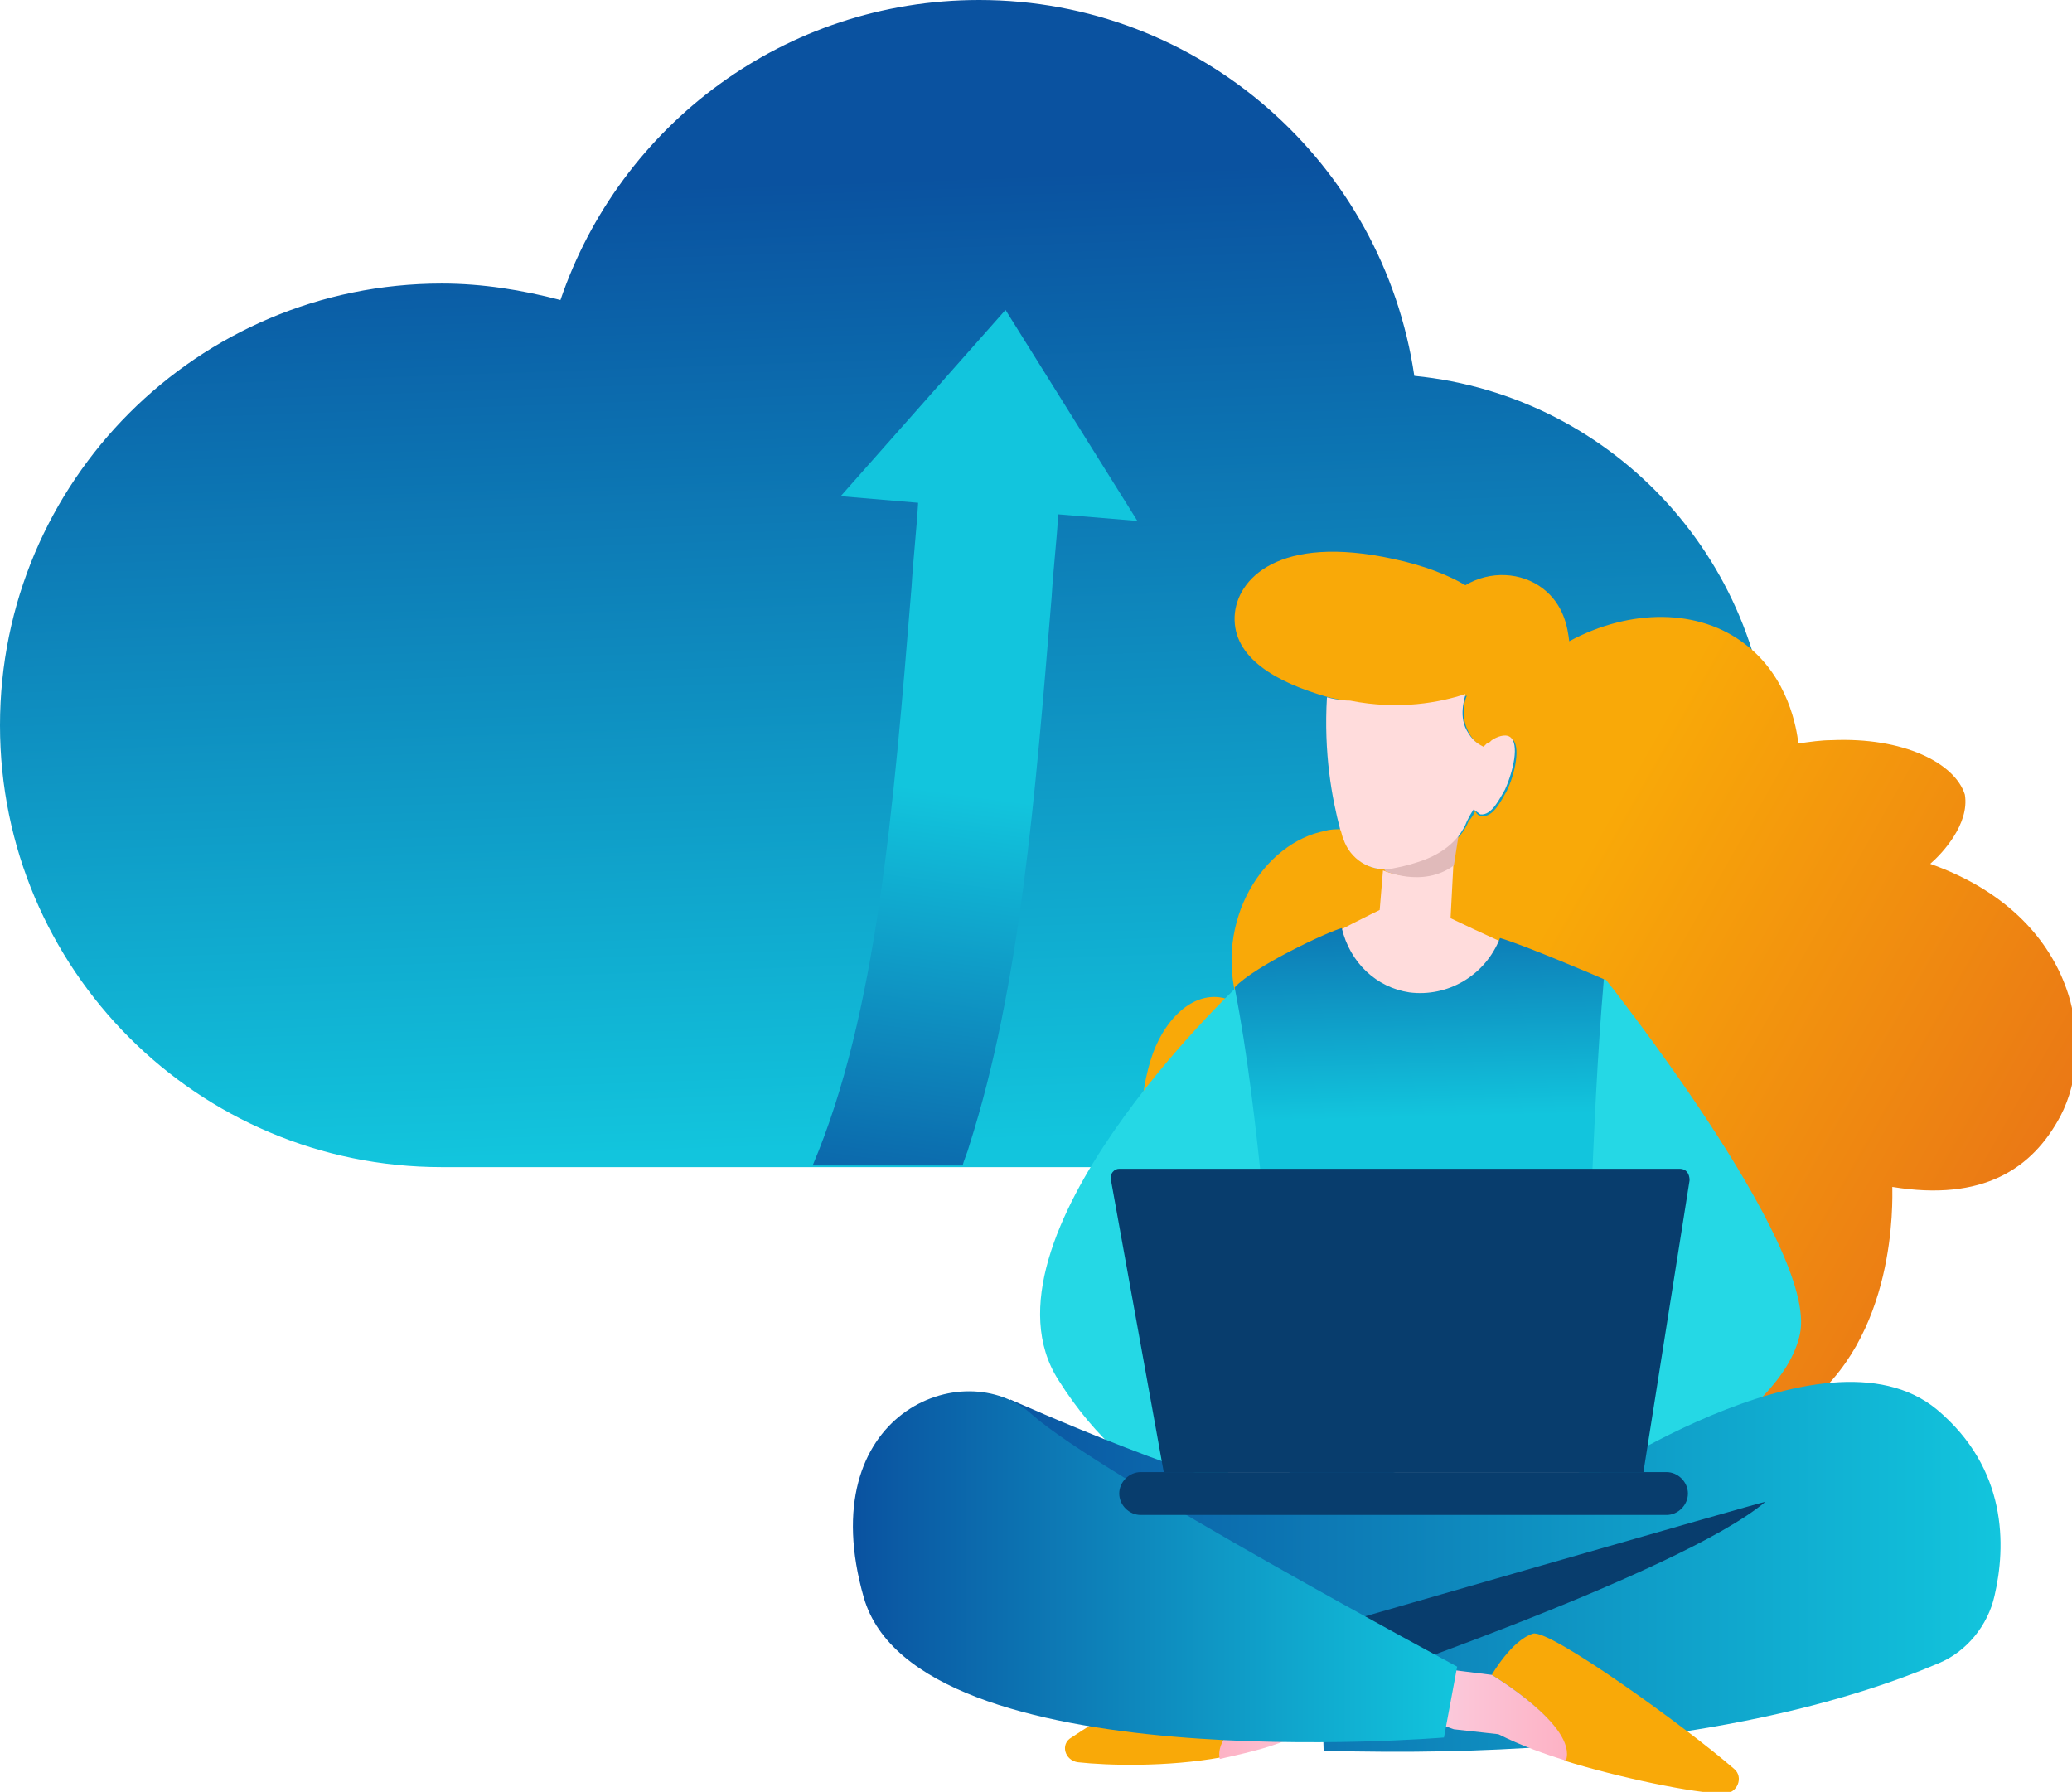
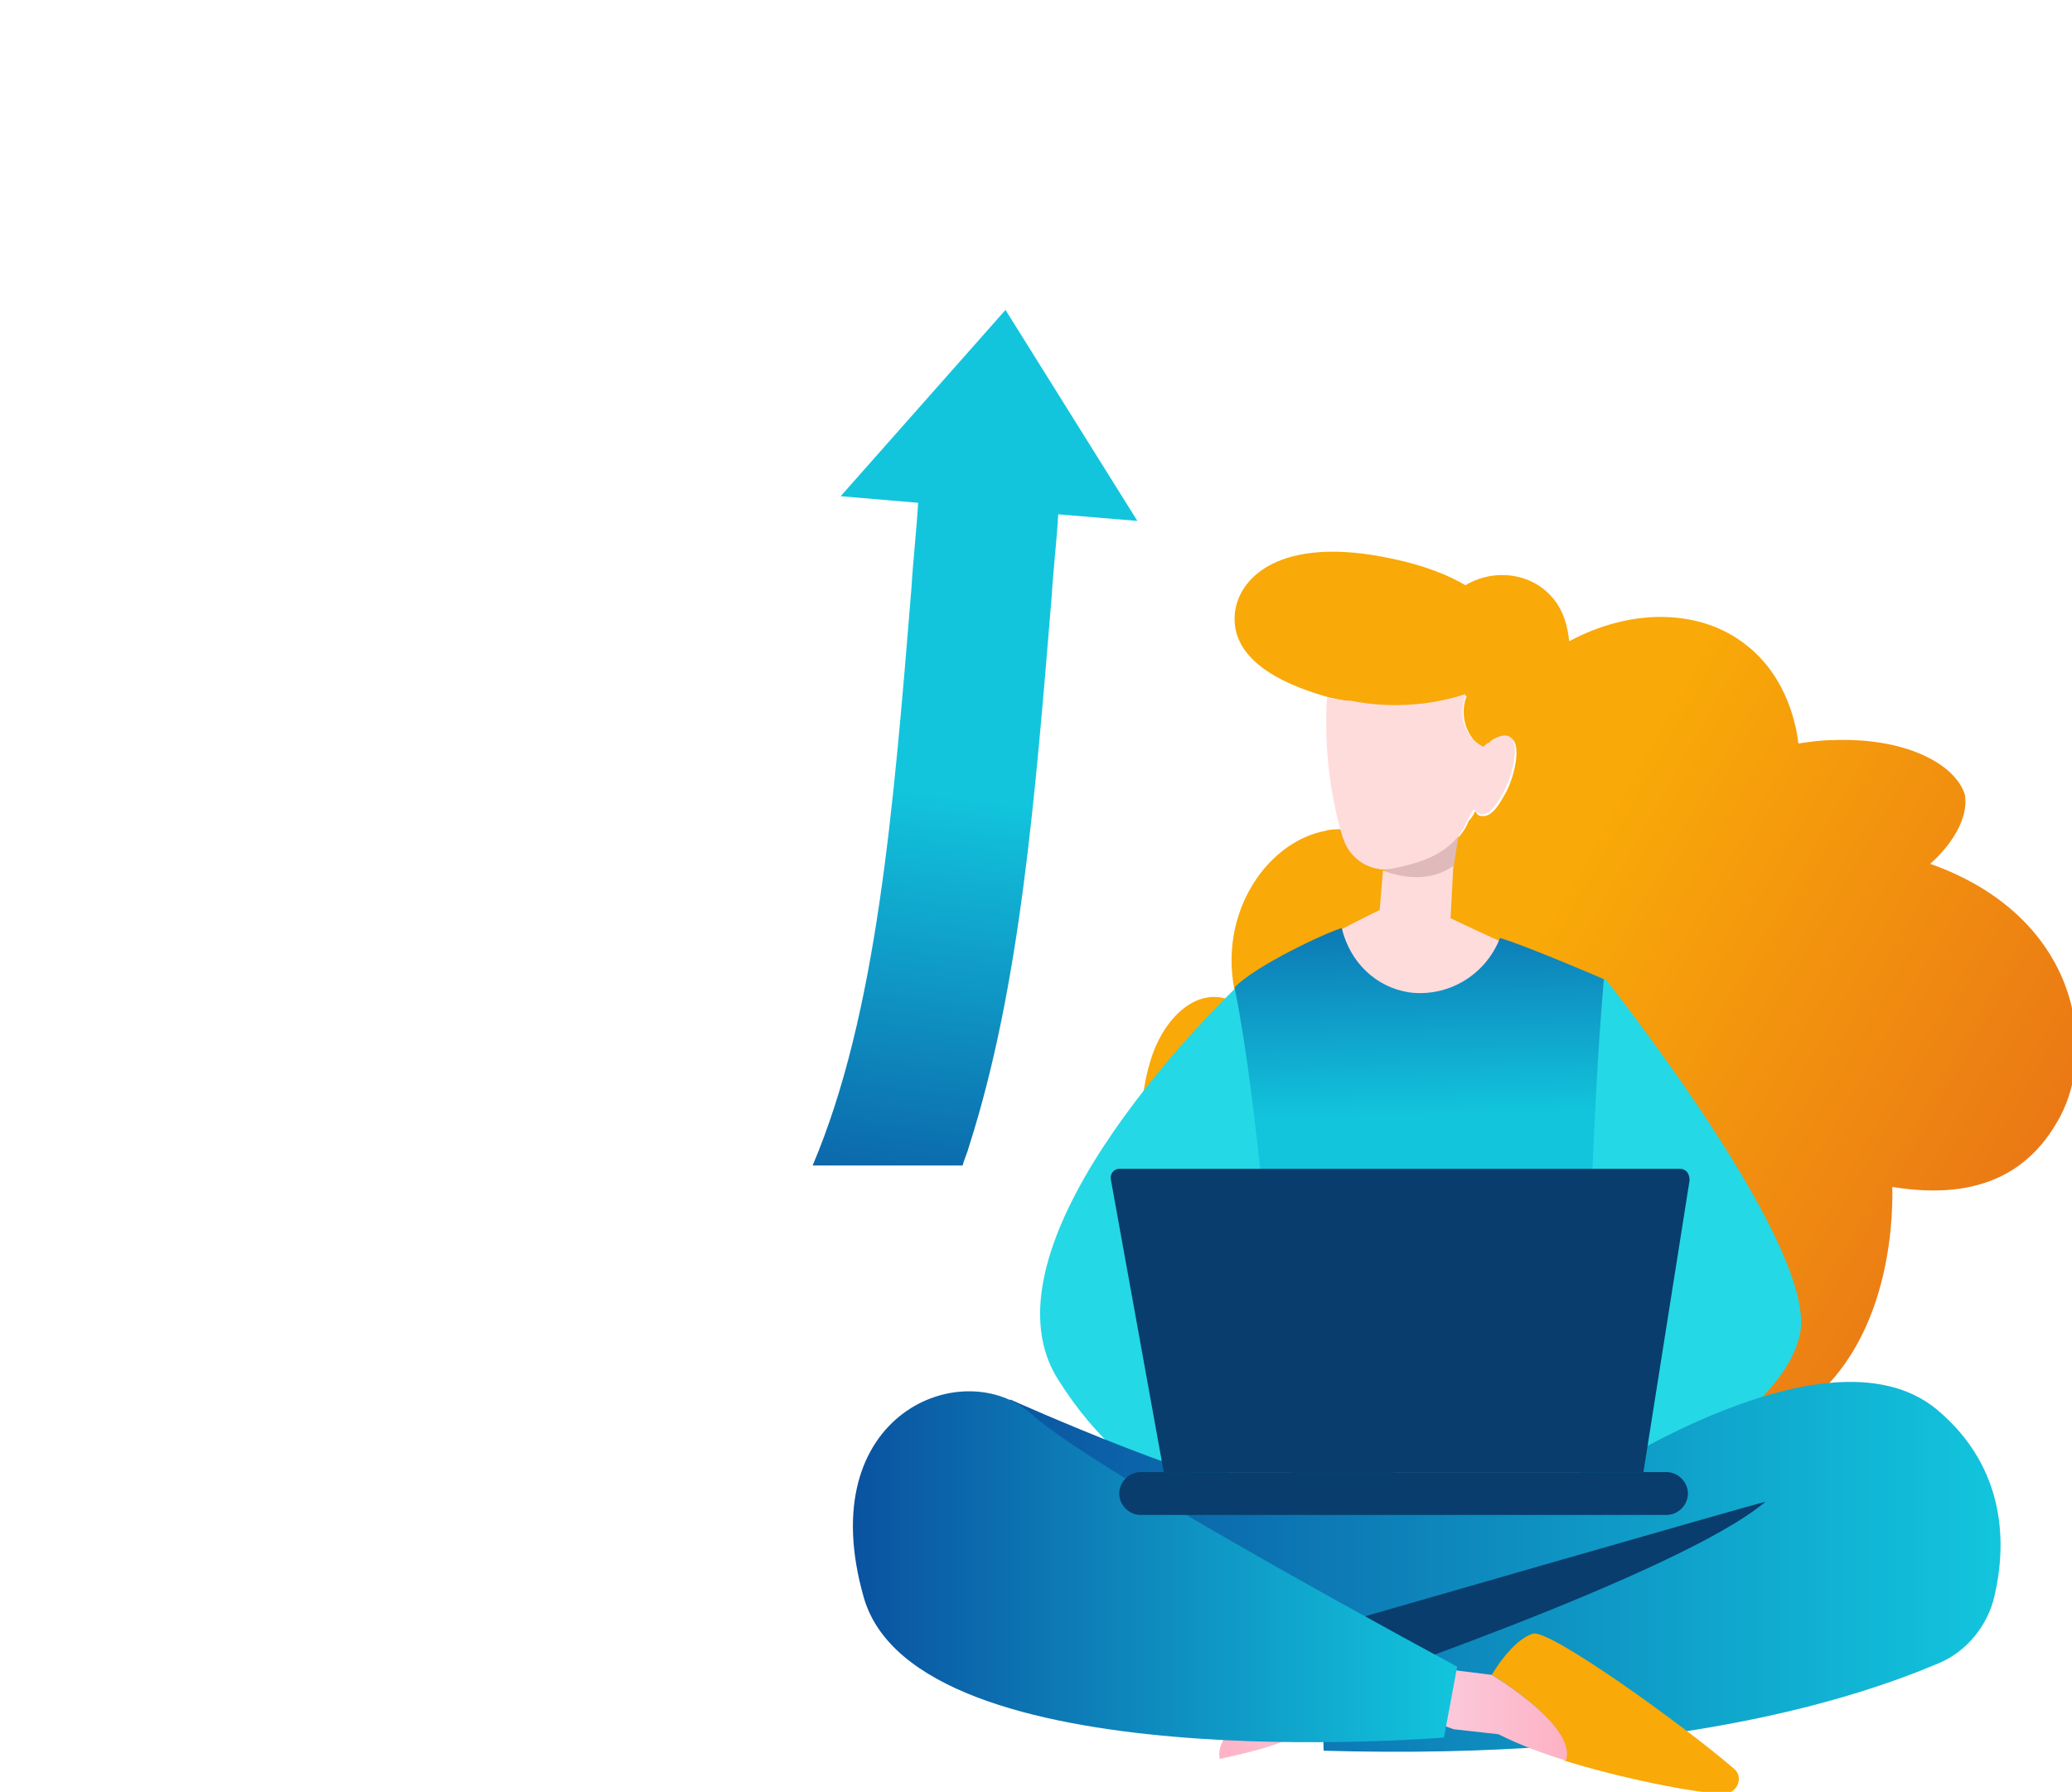
<svg xmlns="http://www.w3.org/2000/svg" version="1.1" id="Layer_1" x="0px" y="0px" viewBox="0 0 125.7 108.7" style="enable-background:new 0 0 125.7 108.7;" xml:space="preserve">
  <style type="text/css">
	.st0{fill:url(#SVGID_1_);}
	.st1{fill:url(#SVGID_00000138549088267352892060000000929840592013517977_);}
	.st2{fill:url(#SVGID_00000112604017806792211600000000857397524171341246_);}
	.st3{fill:#FFDCDC;}
	.st4{fill:#E0BABA;}
	.st5{fill:#25D8E5;}
	.st6{fill:url(#SVGID_00000009558915453023007510000006859101408481932691_);}
	.st7{fill:#083D6D;}
	.st8{fill:url(#SVGID_00000061454511132563340750000008729905588894224267_);}
	.st9{fill:#F9A908;}
	.st10{fill:url(#SVGID_00000126316692231940449500000014239871457145840301_);}
	.st11{fill:url(#SVGID_00000101802390297213533800000000261325100528044964_);}
	.st12{fill:url(#SVGID_00000090291367556433922640000004134048657174449290_);}
	.st13{fill:url(#SVGID_00000113353654321625410190000008574035679267205029_);}
</style>
  <g id="a">
</g>
  <g id="b">
    <g id="c">
      <g>
        <g>
          <linearGradient id="SVGID_1_" gradientUnits="userSpaceOnUse" x1="52.476" y1="98.647" x2="54.546" y2="40.087" gradientTransform="matrix(1 0 0 -1 0 109.528)">
            <stop offset="0" style="stop-color:#0A52A0" />
            <stop offset="1" style="stop-color:#12C5DD" />
          </linearGradient>
-           <path class="st0" d="M107.4,46.7c0-12.4-9.4-22.7-21.6-23.9C83.9,9.9,72.8,0,59.4,0C47.6,0,37.6,7.6,34,18.2      c-2.3-0.6-4.7-1-7.2-1C12,17.2,0,29.2,0,44s12,26.8,26.8,26.8l55.7,0c0.3,0,0.6,0,0.9,0c0.2,0,0.5,0,0.8,0h1v-0.1      C97.6,69.8,107.4,59.4,107.4,46.7L107.4,46.7z" />
          <linearGradient id="SVGID_00000126285436351956879090000012113582496006328483_" gradientUnits="userSpaceOnUse" x1="53.86" y1="32.636" x2="57.72" y2="61.466" gradientTransform="matrix(1 0 0 -1 0 109.528)">
            <stop offset="0" style="stop-color:#0A52A0" />
            <stop offset="1" style="stop-color:#12C5DD" />
          </linearGradient>
          <path style="fill:url(#SVGID_00000126285436351956879090000012113582496006328483_);" d="M55.3,35.6c-1.1,13.5-2.1,25.9-6,35.1      h9.1c0.1-0.4,0.3-0.8,0.4-1.2c3.1-9.7,4-21.2,5-33.3c0.1-1.7,0.3-3.3,0.4-5l4.8,0.4l-8-12.8L51,30.1l4.7,0.4      C55.6,32.2,55.4,33.9,55.3,35.6L55.3,35.6z" />
        </g>
        <g>
          <linearGradient id="SVGID_00000091733493233289104520000005393962337268002455_" gradientUnits="userSpaceOnUse" x1="150.166" y1="16.508" x2="91.576" y2="49.738" gradientTransform="matrix(1 0 0 -1 0 109.528)">
            <stop offset="0" style="stop-color:#DB4623" />
            <stop offset="1" style="stop-color:#F9A908" />
          </linearGradient>
          <path style="fill:url(#SVGID_00000091733493233289104520000005393962337268002455_);" d="M111.1,44.9c-0.6,0-1.3,0.1-2,0.2      c-0.1-0.9-0.6-4-3.2-6c-2.8-2.2-7-2.2-10.7-0.2c-0.1-0.8-0.3-2.2-1.6-3.2c-1.3-1-3.2-1.1-4.7-0.2c-1-0.6-2.5-1.2-4.4-1.6      c-6.9-1.5-9.5,1.2-9.6,3.5c-0.1,2.5,2.5,4,5.7,4.9c0.5,0.1,0.9,0.2,1.4,0.3c3,0.5,5.5,0,7-0.4c-0.1,0.1-0.5,1.3,0.2,2.4      c0.3,0.5,0.7,0.7,0.9,0.8l0.2-0.2l0.3-0.2c0.4-0.2,0.8-0.4,1.1-0.2c0.6,0.4,0.2,2.2-0.3,3.2c-0.3,0.5-0.8,1.6-1.5,1.5      c-0.2,0-0.3-0.1-0.4-0.3c-0.1,0.2-0.2,0.4-0.4,0.6l0,0c0,0,0,0,0,0c-0.5,1.3-1.8,2-3,2.5c-0.5,0.2-1.1,0.3-1.6,0.4l0,0.3l0-0.3      h0c-1.3,0.2-2.5-0.5-2.9-1.8c-0.1-0.2-0.1-0.4-0.2-0.6c-0.3,0-0.7,0-1,0.1c-3.7,0.7-6.8,5.4-5.3,10.5c-2-1.2-4,0.3-5,2.6      c-1.7,3.9-3,18.8,14.7,17c0.3,0,0.6,0,0.8,0.1c0.4,0.2,0.4,0.6,0.7,0.6c0.2,0,0.4-0.1,0.7-0.8c2.2,2.7,4.8,4.6,7.6,5.8      c5.2-2.5,8.5-5.7,9.3-9.4c0.1-0.4,0.2-0.9,0.2-1.4c0,0.5-0.1,1-0.2,1.4c-0.7,3.7-4,6.9-9.3,9.4c5.2,2.3,10.8,2,14.7-0.8      c5.8-4.2,5.5-12.6,5.5-13.4c5.5,0.9,8.5-1.1,10.2-4.3c2.2-4.2,1.1-12.1-7.9-15.3c0.7-0.6,2.4-2.4,2.1-4.2      C118.6,46.3,115.5,44.7,111.1,44.9 M86.2,74.4L86.2,74.4z M86.3,74.4C86.3,74.4,86.2,74.4,86.3,74.4      C86.2,74.4,86.2,74.4,86.3,74.4c0,0,0.1-0.1,0.1-0.1C86.3,74.3,86.3,74.3,86.3,74.4z M93.9,60.7L93.9,60.7z M102.4,69.7      L102.4,69.7c1.1,2.1,1.5,3.8,1.5,5.3C103.9,73.5,103.5,71.8,102.4,69.7z" />
          <path class="st3" d="M91.7,57.4c-1.2-0.5-3.7-1.7-3.7-1.7l0.2-3.8c-1.5,2.1-4.3,0.9-4.3,0.9l0,0l-0.2,2.4c0,0-3.3,1.6-3.7,2      c-0.4,0.4,3.9,15.5,4.1,15.5s7.9-12.8,8.1-13.1l0,0C92.1,59.7,93.8,58.3,91.7,57.4L91.7,57.4z" />
          <path class="st4" d="M88.2,52.5l0.5-3.2l0,0c-0.2,0.4-0.4,0.7-0.7,1.1c-0.8,1.2-2.6,2-4,2.1l0,0.3l0,0      C83.9,52.8,86.3,53.9,88.2,52.5L88.2,52.5z" />
          <path class="st3" d="M80.5,42.3c-0.2,3.4,0.3,6.1,0.8,8c0.1,0.2,0.1,0.4,0.2,0.6c0.4,1.2,1.6,2,2.9,1.8h0c0.5-0.1,1-0.2,1.6-0.4      c1.3-0.4,2.5-1.2,3-2.5v0h0c0.1-0.2,0.2-0.4,0.4-0.7c0.1,0.1,0.3,0.2,0.4,0.3c0.7,0.1,1.2-1,1.5-1.5c0.5-1.1,0.9-2.8,0.3-3.2      c-0.3-0.2-0.8,0-1.1,0.2c-0.1,0.1-0.2,0.2-0.3,0.2l-0.2,0.2c-0.2-0.1-0.6-0.3-0.9-0.8c-0.7-1-0.2-2.2-0.2-2.4      c-1.5,0.5-4,1-7,0.4C81.4,42.5,80.9,42.4,80.5,42.3L80.5,42.3z" />
          <path class="st5" d="M78.1,59.9l-3.1,0c0,0-16.2,15.3-10.8,23.8C69,91.3,74.3,91,74.3,91L78.1,59.9L78.1,59.9z" />
          <path class="st5" d="M94.8,59.9l2.6-0.5c0,0,12.9,16.2,11.8,21.5c-1.1,5.3-11,9.6-11,9.6l-10.2-5L94.8,59.9L94.8,59.9z" />
          <linearGradient id="SVGID_00000085233683213540302790000014946155489673970867_" gradientUnits="userSpaceOnUse" x1="85.943" y1="59.237" x2="86.383" y2="41.747" gradientTransform="matrix(1 0 0 -1 0 109.528)">
            <stop offset="0" style="stop-color:#0A52A0" />
            <stop offset="1" style="stop-color:#12C5DD" />
          </linearGradient>
          <path style="fill:url(#SVGID_00000085233683213540302790000014946155489673970867_);" d="M91,56.9c-0.9,2.3-3.2,3.6-5.5,3.3      c-2-0.3-3.6-1.8-4.1-3.9c-0.8,0.2-5.3,2.3-6.5,3.6c1.6,8.1,1.9,17.6,3.5,25.7c5.7,0.7,11.7,1.4,17.3,2c0.8-9.2,0.8-19,1.6-28.2      C97.1,59.3,92.4,57.3,91,56.9L91,56.9z" />
          <polygon class="st7" points="79.3,97.1 108.5,89.4 109.2,95 85.5,105.4 75.4,103.1     " />
          <linearGradient id="SVGID_00000021119353553344022820000017411033239363186103_" gradientUnits="userSpaceOnUse" x1="59.28" y1="14.531" x2="121.269" y2="14.531" gradientTransform="matrix(1 0 0 -1 0 109.528)">
            <stop offset="0" style="stop-color:#0A52A0" />
            <stop offset="1" style="stop-color:#12C5DD" />
          </linearGradient>
          <path style="fill:url(#SVGID_00000021119353553344022820000017411033239363186103_);" d="M80.2,98.8l-0.5,0.4L79.4,99l-0.6,0.2      l0-0.5L59.3,87.9l2-3c0,0,12.9,5.8,16.7,5.7c0.1,0,0.2,0,0.3,0l-0.2-3.5l10.8,3.7l6.4-0.3c0,0,15.3-10.7,22.2-5      c4.3,3.6,4.2,8.3,3.5,11.3c-0.4,1.8-1.7,3.4-3.4,4.1c-5.2,2.2-16.6,5.9-37.3,5.3l-0.1-3.4c0,0,21.7-7.3,26.9-11.7      C106.9,91.1,80.2,98.8,80.2,98.8z" />
          <path class="st9" d="M90.5,101.6c0,0,1.2-2.1,2.5-2.5c1-0.3,9.2,5.6,12.2,8.2c0.6,0.5,0.2,1.5-0.6,1.5c-1.8,0-6.5-1-9.7-2      C95.7,104.7,90.5,101.6,90.5,101.6L90.5,101.6z" />
          <linearGradient id="SVGID_00000008868536929311059220000015208898345547997317_" gradientUnits="userSpaceOnUse" x1="-5193.86" y1="5.668" x2="-5175.32" y2="5.668" gradientTransform="matrix(-1 0 0 -1 -5090.18 109.528)">
            <stop offset="0" style="stop-color:#FF9EB1" />
            <stop offset="0.33" style="stop-color:#FEAABD" />
            <stop offset="0.9" style="stop-color:#FBCBDD" />
            <stop offset="1" style="stop-color:#FBD2E3" />
          </linearGradient>
          <path style="fill:url(#SVGID_00000008868536929311059220000015208898345547997317_);" d="M85.7,101l3.2,0.4l1.6,0.2      c0,0,5.2,3.1,4.5,5.2c-1.3-0.4-2.7-0.9-4.1-1.6l-2.7-0.3l-3.1-1.1L85.7,101L85.7,101z" />
-           <path class="st9" d="M79.1,102c0,0-1-2.2-2.2-2.8c-0.9-0.4-8.6,4-11.9,6.2c-0.7,0.4-0.4,1.4,0.4,1.5c1.8,0.2,5.4,0.3,8.7-0.3      C73.6,104.5,79.1,102,79.1,102z" />
          <linearGradient id="SVGID_00000044891159050603492340000006407204949727767981_" gradientUnits="userSpaceOnUse" x1="645.033" y1="322.657" x2="663.563" y2="322.657" gradientTransform="matrix(0.994 0.108 0.108 -0.994 -610.504 353.608)">
            <stop offset="0" style="stop-color:#FF9EB1" />
            <stop offset="0.33" style="stop-color:#FEAABD" />
            <stop offset="0.9" style="stop-color:#FBCBDD" />
            <stop offset="1" style="stop-color:#FBD2E3" />
          </linearGradient>
          <path style="fill:url(#SVGID_00000044891159050603492340000006407204949727767981_);" d="M83.9,101.9l-3.2,0L79,102      c0,0-5.5,2.5-5,4.7c1.3-0.3,2.8-0.6,4.2-1.2h2.7l3.2-0.7L83.9,101.9L83.9,101.9z" />
          <linearGradient id="SVGID_00000037654691338767894850000018349951593298397863_" gradientUnits="userSpaceOnUse" x1="51.748" y1="14.521" x2="88.45" y2="14.521" gradientTransform="matrix(1 0 0 -1 0 109.528)">
            <stop offset="0" style="stop-color:#0A52A0" />
            <stop offset="1" style="stop-color:#12C5DD" />
          </linearGradient>
          <path style="fill:url(#SVGID_00000037654691338767894850000018349951593298397863_);" d="M88.4,101.1c0,0-21.8-11.7-25.8-15.3      c-4.1-3.7-13.4-0.1-10.2,11.1s35.2,8.5,35.2,8.5L88.4,101.1L88.4,101.1z" />
          <linearGradient id="SVGID_00000143604889501345613240000008300726586511249076_" gradientUnits="userSpaceOnUse" x1="-5187.291" y1="17.668" x2="-5162.101" y2="42.848" gradientTransform="matrix(-1 0 0 -1 -5090.18 109.528)">
            <stop offset="0" style="stop-color:#6DD8E4" />
            <stop offset="0.39" style="stop-color:#69B6D8" />
            <stop offset="1" style="stop-color:#627BC3" />
          </linearGradient>
          <path style="fill:url(#SVGID_00000143604889501345613240000008300726586511249076_);" d="M69.9,72.7h30c0.3,0,0.6,0.3,0.5,0.6      L98,89.2H72.3l-2.8-15.9C69.4,73,69.6,72.7,69.9,72.7z" />
          <path class="st7" d="M67.9,70.9h34c0.4,0,0.6,0.3,0.6,0.7l-2.8,17.7H70.6l-3.2-17.7C67.3,71.2,67.6,70.9,67.9,70.9z" />
          <path class="st7" d="M101.1,91.9H69.2c-0.7,0-1.3-0.6-1.3-1.3v0c0-0.7,0.6-1.3,1.3-1.3h31.9c0.7,0,1.3,0.6,1.3,1.3v0      C102.4,91.3,101.8,91.9,101.1,91.9z" />
        </g>
      </g>
    </g>
  </g>
</svg>